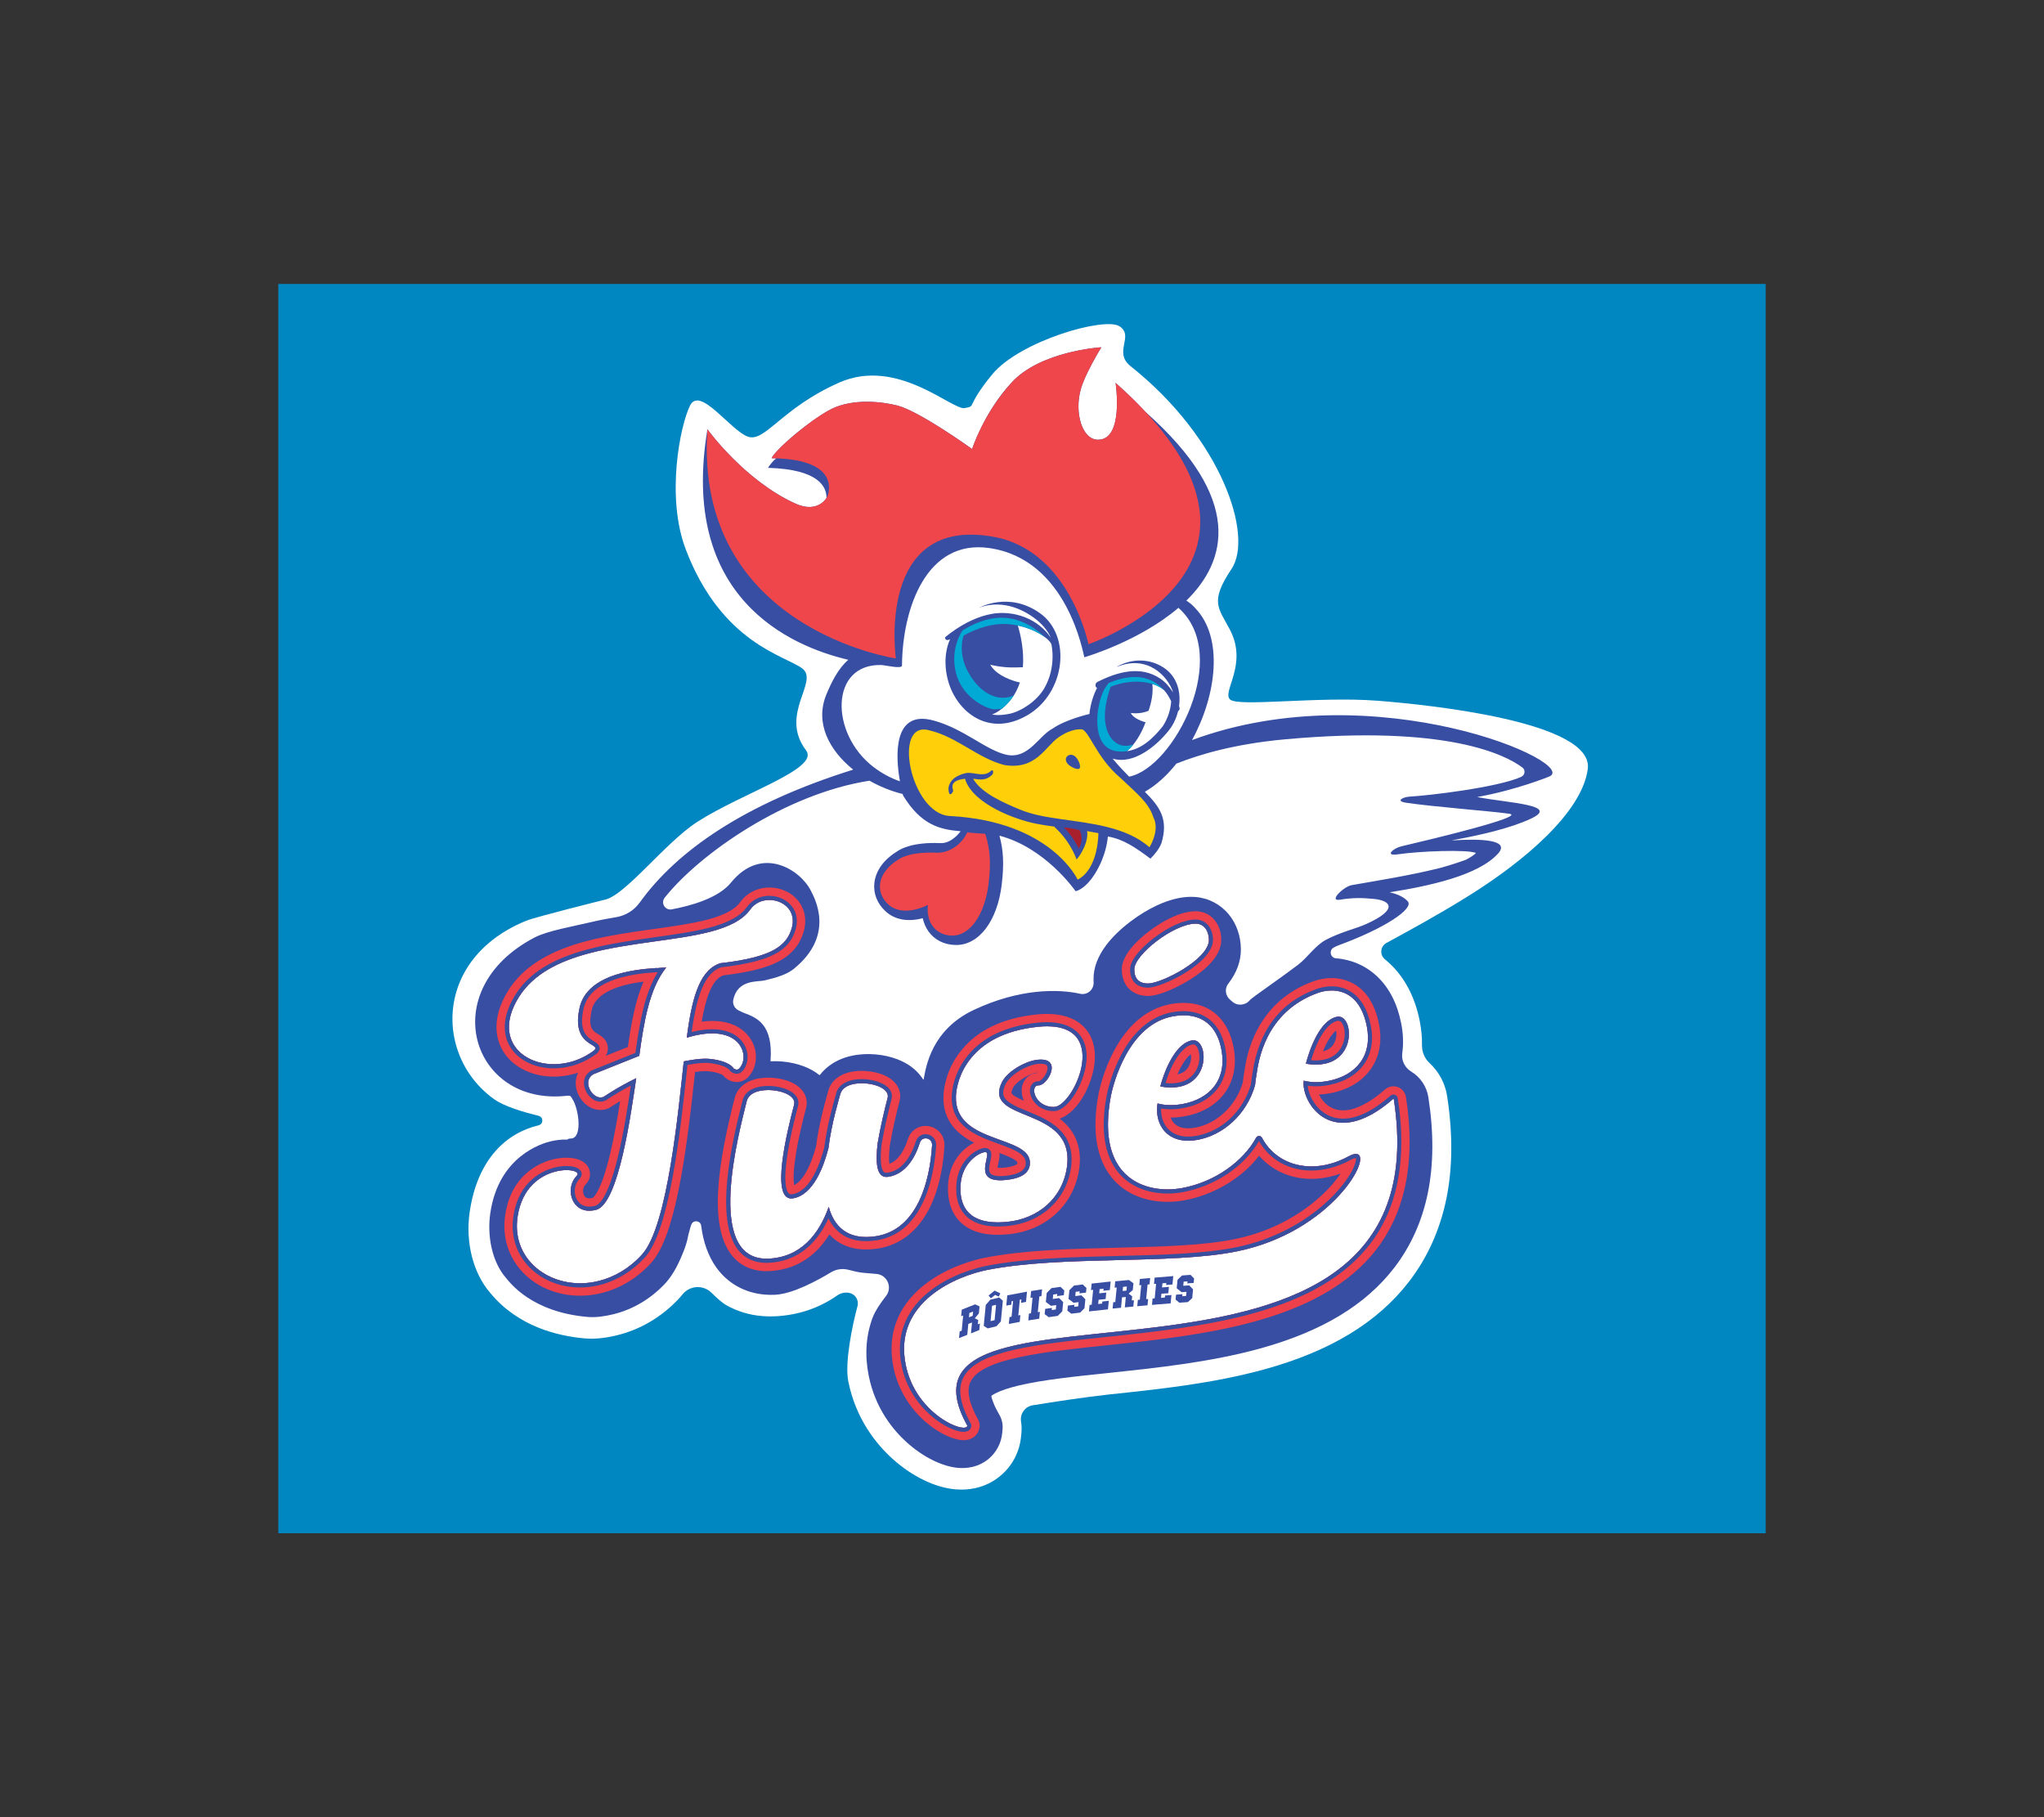
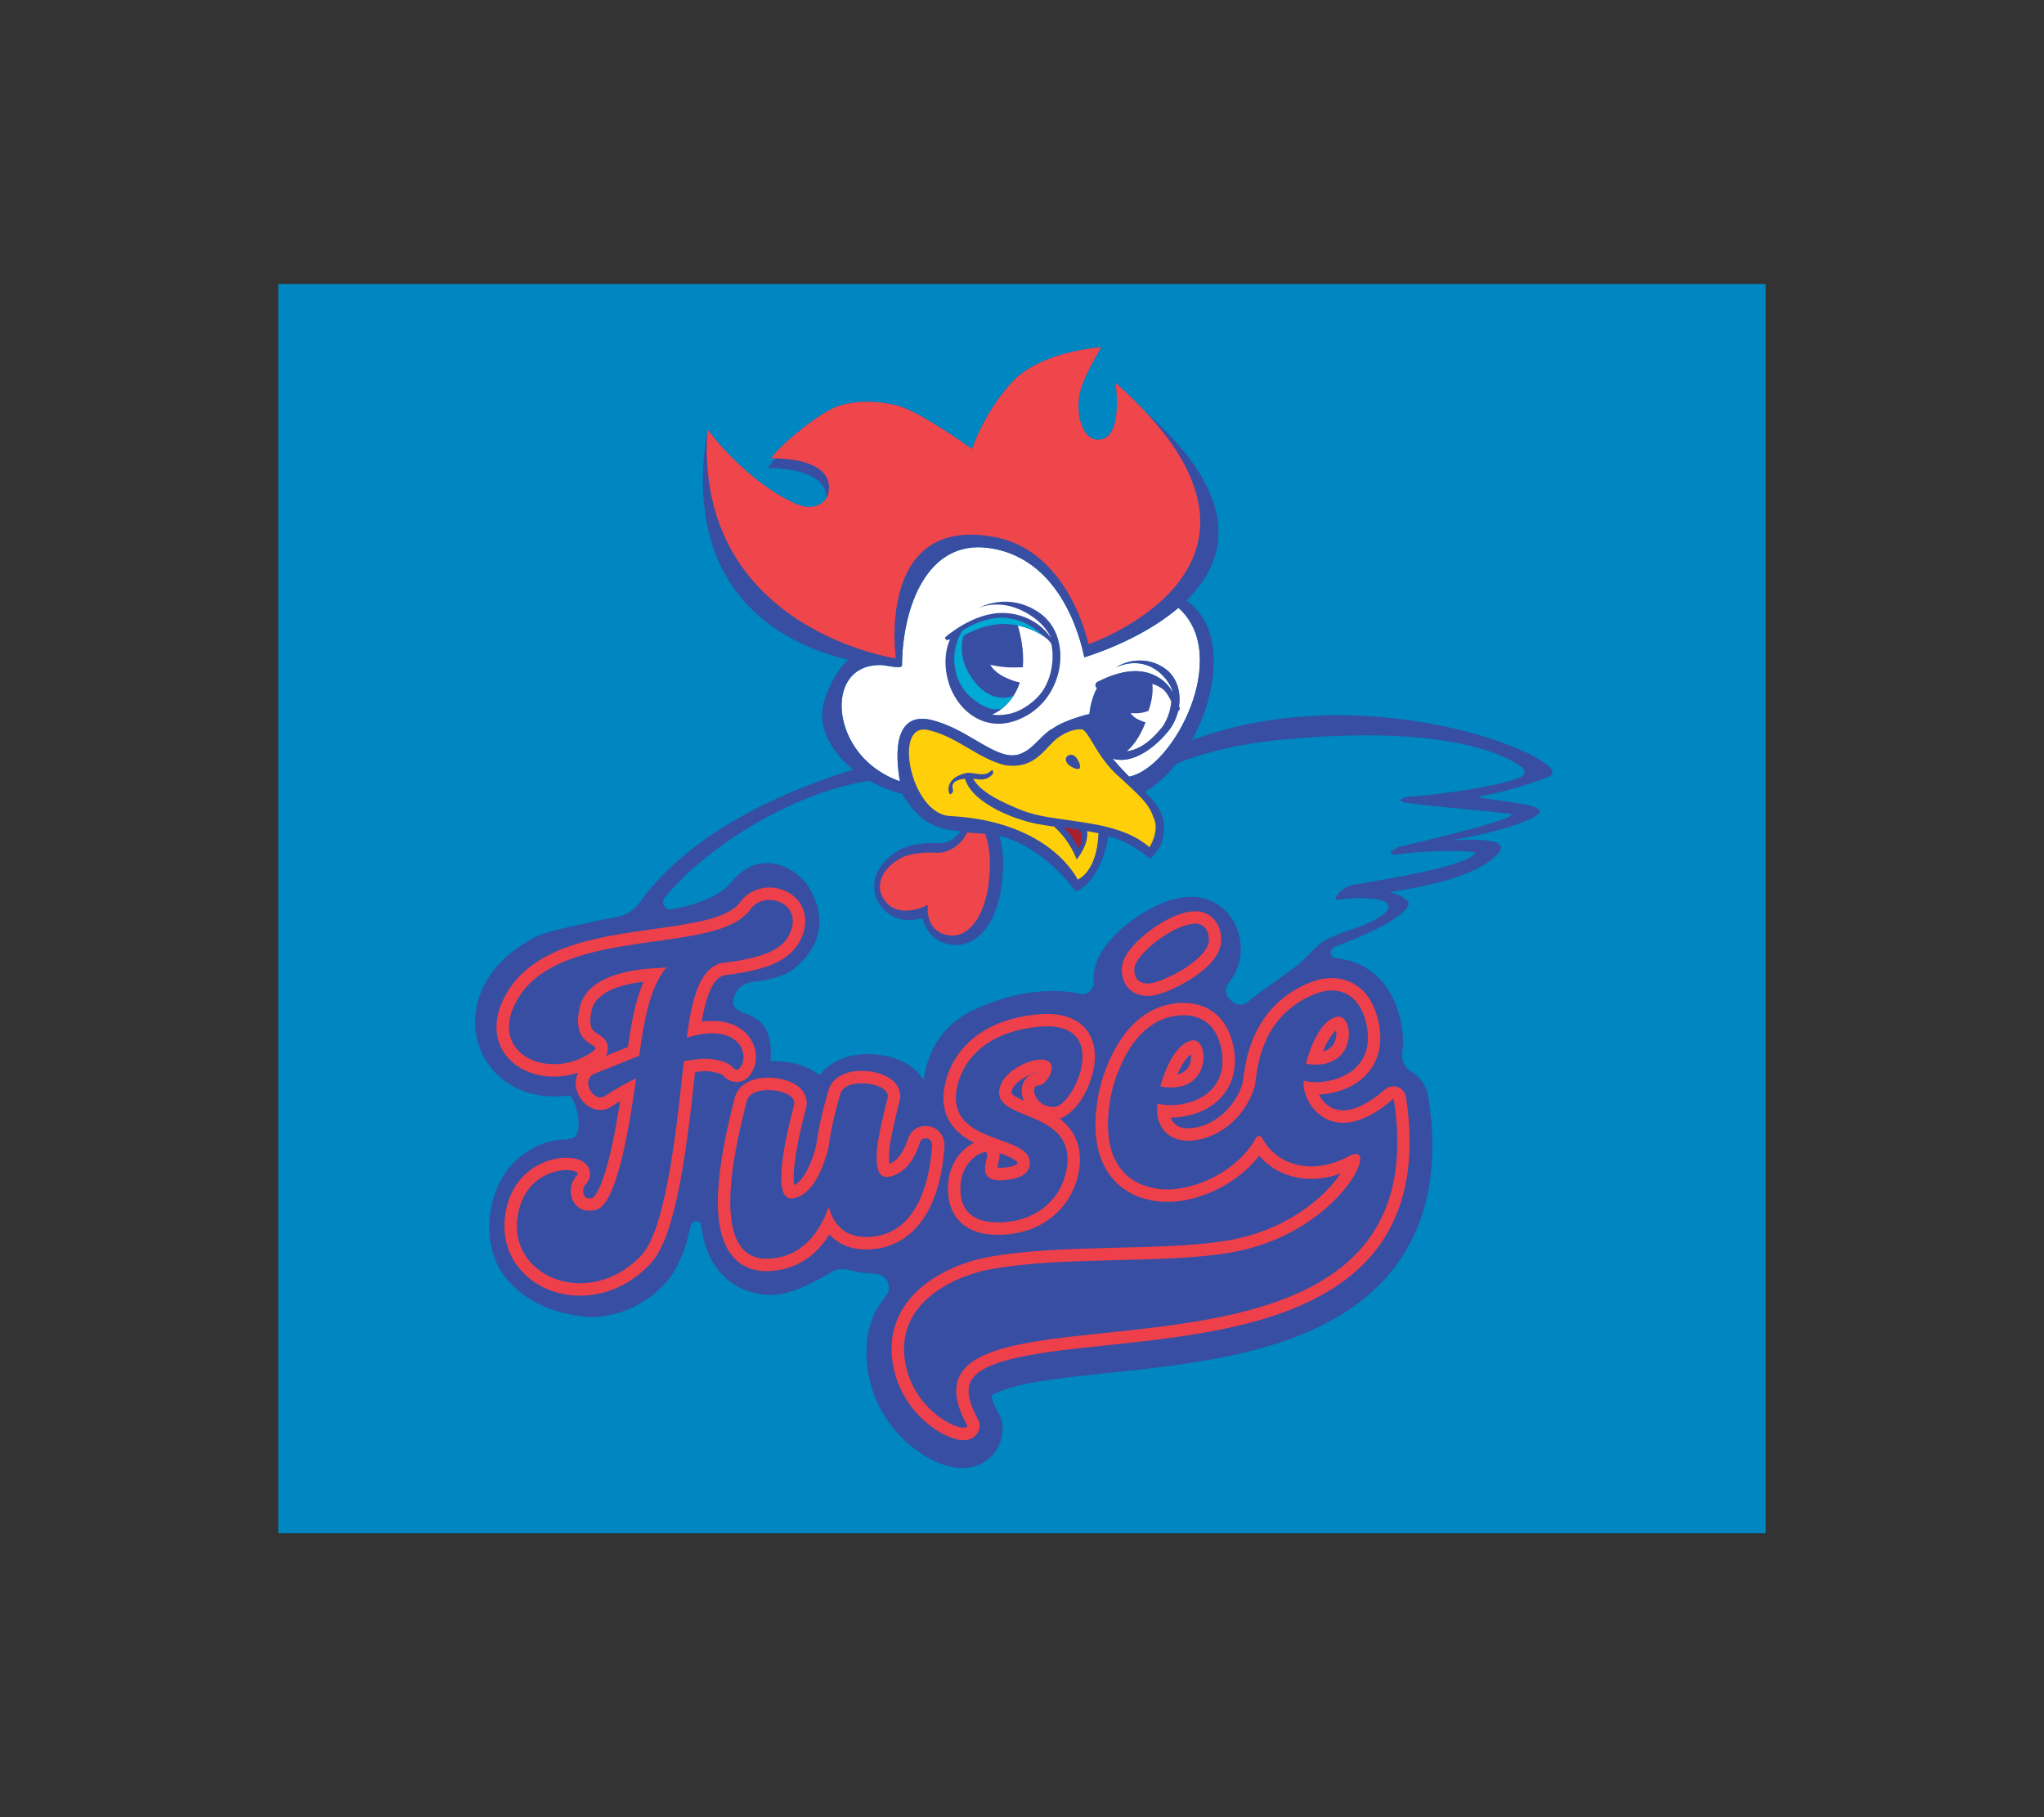
<svg xmlns="http://www.w3.org/2000/svg" id="Fusée" viewBox="0 0 180 160">
  <rect x="0" y="0" width="180" height="160" fill="#333333" stroke="none" />
  <rect id="BG" width="180" height="160" fill="none" stroke-width="0" />
  <g id="Logo">
    <rect id="Logo_BG" data-name="Logo BG" x="24.51" y="25" width="130.98" height="110" fill="#0086c0" stroke-width="0" />
    <g id="Signature">
-       <path d="m121.32,61.7c-5.203-.407-12.242.562-12.994-.109-.751-.671,1.586-3.048,0-6.115-1.014-1.961-1.838-2.437.127-5.385,1.965-2.948-.907-11.505-8.878-17.838-1.579-1.254.333-2.646-.978-3.519-1.31-.874-8.834,1.301-11.236,4.249-2.402,2.948-1.31,2.73-2.402,2.948-1.092.218-5.919-4.505-11.039-2.253-5.121,2.253-6.54,5.31-8.069,4.764-1.529-.546-4.209-4.485-5.083-2.737-.874,1.747-2.143,8.047-.377,12.674,3.167,8.298,8.759,9.336,10.264,10.482,1.504,1.147-2.075,4.04.328,7.207,1.227,1.618-5.549,3.713-9.557,6.283-2.879,1.845-6.433,6.61-8.256,6.889,0,0-5.962,1.477-6.84,1.834-2.519,1.025-4.421,2.643-5.5,4.677-.989,1.863-1.245,4.019-.722,6.07.513,2.011,1.729,3.778,3.426,4.976.891.629,2.554,1.119,3.898,1.45.438.108.434.731-.005.835h0c-2.764.656-5.376,2.898-6.066,7.639-.387,2.659.304,5.381,1.802,7.106.013.015.028.034.047.056,2.404,2.889,5.834,3.749,8.289,3.961.836.072,1.72-.011,2.782-.263,2.054-.488,3.935-1.586,5.437-3.171.13-.137.258-.282.382-.436.643-.8,1.833-.869,2.56-.145.466.464.959.901,1.339,1.113.951.53,2.006.846,3.136.938.365.03.742.036,1.125.019,2.019-.095,3.878-.722,5.46-1.831.313-.219.699-.306,1.073-.229h0c.532.109.864.645.72,1.169-.466,1.699-1.133,4.997-.814,6.599.665,3.346,2.485,5.563,3.894,6.834,1.737,1.567,3.77,2.55,5.577,2.697.156.013.323.02.498.02,1.004,0,2.292-.251,3.461-1.241,1.025-.868,1.66-2.084,1.787-3.424l.032-.334c.032-.33.021-.66-.031-.982-.11-.685.342-1.332,1.027-1.444,1.76-.286,4.755-.746,6.746-.955,4.276-.45,9.122-.959,13.637-2.203,5.811-1.6,9.984-4.13,12.758-7.735,1.615-2.098,2.718-4.542,3.279-7.262.561-2.72.584-5.777.07-9.085-.177-1.131-.733-2.138-1.537-2.884-.435-.404-.683-.973-.673-1.567.012-.699-.054-1.414-.199-2.144-.413-2.076-1.286-3.764-2.594-5.016-.152-.146-.31-.285-.471-.416-.48-.39-.412-1.142.131-1.439,2.053-1.122,4.503-2.446,7.193-4.12,4.914-3.057,10.036-7.372,10.54-11.199.546-4.149-13.924-5.652-18.501-6.009Z" fill="#fff" fill-rule="evenodd" stroke-width="0" />
      <path d="m77.625,58.556c.325.013,1.797.371,1.806.046.04-5.087,2.178-11.129,7.667-10.349,7.036.988,8.329,9.608,8.393,9.617,0,0,4.805-1.379,8.282-4.353,4.704,4.152-.366,14.082-4.341,14.865-.468-.47-.955-.99-1.457-1.59,1.844.568,3.868-1.107,4.967-2.496.372-.474.65-1.06.802-1.68.092-.061.157-.169.131-.296-.015-.054-.029-.105-.049-.156.179-1.251-.17-2.57-1.301-3.345-1.332-.906-2.98-.836-4.272-.054,2.733-1.209,4.617.76,5.061,2.228-.297-.494-.686-.941-1.152-1.249-1.746-1.173-3.793-.574-5.535.307-.215.113-.201.471-.019.512-.349.675-.595,1.499-.677,2.333-.008-.007-.008-.014-.014-.027-.084.02-2.075.487-3.199,1.267-1.243.635-2.123,2.687-4.028,2.333-1.843-.378-3.763-2.288-6.48-3.027-3.617-.996-3.348,3.171-2.962,5.352-.826-.284-1.619-.714-2.329-1.259-3.854-2.949-3.85-9.116.706-8.978Z" fill="#fff" fill-rule="evenodd" stroke-width="0" />
      <g>
        <path d="m83.362,56.348c.118.048.312-.072.312-.072,0,0-.8,1.479-.171,3.705.768,2.709,3.562,4.967,6.953,3.004,3.39-1.962,3.923-7.002,1.139-8.985-2.784-1.989-5.427-.462-5.427-.462,0,0,1.71-.851,3.925.269,2.009,1.015,2.441,2.348,2.441,2.348,0,0-1.207-2.084-4.139-2.181-2.688-.085-5.181,2.156-5.181,2.156,0,0,.022.171.148.217Z" fill="#374ea2" stroke-width="0" />
        <path d="m104.989,65.16c-.007.003-.013-.005-.01-.011,2.154-3.931,2.797-9.026.261-11.618-.001-.004-.007-.007-.007-.014-.01-.006-.022-.024-.035-.034-.017-.02-.037-.041-.057-.061-.206-.216-.431-.386-.661-.533-.004-.003-.005-.009-.001-.012,3.57-3.499,5.056-8.929-3.583-16.589h0c-.19-.205-.385-.408-.589-.615-.012-.015-.026-.032-.041-.045-.19-.19-.383-.385-.585-.586-.063-.061-.133-.125-.201-.19-.161-.15-.317-.302-.48-.458-.24-.22-.489-.444-.744-.671-.005-.005-.014,0-.012.006.05.343.684,4.985-1.544,4.988-1.433,0-2.079-2.422-1.536-4.387.308-1.25,1.7-3.551,1.816-3.74.003-.005,0-.012-.006-.012-.297.02-5.439.394-7.911,3.13-1.225,1.316-2.092,2.791-2.651,3.929-.53,1.066-.775,1.817-.8,1.895-.001.004-.004.005-.008.003-.182-.131-4.649-3.334-6.581-3.829-1.423-.359-3.858-.612-5.722.265-.105.052-.216.106-.329.171-.02.01-.04.027-.063.038-.083.044-.173.094-.26.149-.072.041-.141.089-.216.133-.037.027-.075.046-.116.072-.491.318-1.013.691-1.521,1.083-.075.062-.152.119-.225.179-.021.019-.043.031-.067.049-1.251.997-2.351,2.056-2.552,2.489-.002.005.002.011.008.011.129,0,.258.005.384.009.007,0,.01.009.005.013-.187.133-.514.493-.71.814-.003.006,0,.012.007.013,4.534.132,5.162,1.729,5.136,2.665-.012.013-.019.025-.031.042-.011.012-.019.027-.033.044-.009.014-.02.024-.031.034-.015.024-.035.044-.051.065-.012.01-.022.024-.031.035-.027.025-.052.049-.08.08-.009.007-.017.015-.024.022-.041.032-.082.07-.128.105-.003.002-.01.006-.014.009-.041.027-.087.057-.134.092-.011.003-.024.012-.036.018-.046.023-.087.047-.131.07l-.051.017c-.048.024-.095.043-.15.058-.015.004-.033.01-.05.017-.067.021-.133.034-.205.045-.002.004-.007.004-.014.007-.078.01-.162.015-.247.02-.019,0-.039-.003-.056-.003-.066,0-.137-.002-.21-.007l-.079-.009c-.072-.008-.144-.019-.214-.037-.037-.009-.07-.016-.108-.022,0,0,0,0,0,0-.071-.017-.144-.041-.221-.068-.034-.01-.069-.017-.103-.027-.114-.046-.23-.092-.351-.145-4.338-1.986-7.503-6.249-7.691-6.506-.004-.005-.011-.002-.012.004-2.481,14.823,7.288,19.073,12.398,20.274.006.001.007.009.003.012-.87.741-1.468,1.942-1.925,3.044-1.035,2.507.249,4.91,2.352,6.609.005.004.003.012-.003.014-9.613,3.004-15.541,7.182-18.788,11.7-.495.689-1.243,1.151-2.08,1.287-.743.121-1.482.262-2.209.435-1.608.382-3.826.758-4.971,1.355-8.826,4.605-5.533,14.88,2.844,13.933.092-.01.185-.002.277.002.002,0,.004,0,.005.002.051.047.101.106.15.175h0c.05.103.107.202.17.298h0c.52,1.092.709,3.281-.251,3.287-.16,0-.255.034-.301.091-.001.002-.003.003-.005.002-.469-.016-.975.037-1.462.153-.739.175-4.589,1.275-5.325,6.335-.287,1.97.132,4.256,1.391,5.705.354.407,2.245,2.996,7.166,3.422.741.064,1.492-.048,2.227-.223,1.722-.409,3.304-1.334,4.575-2.677.59-.618,1.108-1.495,1.584-2.681.091-.227.191-.462.268-.714,0-.001,0-.003.001-.004.199-.606.164-.759.342-1.335.028-.092.082-.336.16-.517.182-.425.809-.332.859.128v.002c.185,1.445.625,2.668,1.308,3.635.504.713,1.136,1.284,1.879,1.699.73.407,1.546.65,2.425.722.292.024.595.029.901.015,1.567-.073,3.78-1.29,4.911-1.975.464-.281,1.022-.362,1.546-.222.431.115.947.234,1.322.264.21.017.642.056,1.14.098.958.082,1.434,1.194.84,1.95-.498.634-.975,1.342-1.198,1.957-.569,1.568-.678,3.265-.324,5.043.572,2.875,2.137,4.782,3.349,5.876,1.436,1.296,3.136,2.138,4.546,2.252.719.059,1.768-.035,2.686-.812.674-.571,1.092-1.372,1.176-2.255l.031-.324c.041-.434-.05-.869-.261-1.25l-.158-.284c-.448-.806-.546-1.258-.568-1.416h0c.063-.05.17-.124.343-.214.472-.248,1.192-.49,2.082-.702,2.065-.491,4.882-.787,7.864-1.1,4.209-.442,8.979-.944,13.356-2.149,5.431-1.496,9.302-3.823,11.835-7.115,1.451-1.886,2.445-4.089,2.952-6.548.519-2.515.537-5.361.054-8.462-.151-.965-.715-1.777-1.503-2.258-.559-.341-.887-.964-.797-1.613.118-.844.087-1.734-.096-2.652-.341-1.717-1.044-3.094-2.087-4.092-.991-.948-2.247-1.509-3.633-1.621h-.017c-.497-.041-.645-.705-.209-.946.136-.075.268-.138.394-.185,4.222-1.55,6.668-3.249,6.14-3.875-.324-.386-.898-.641-1.573-.8-.008-.002-.008-.013,0-.015,3.453-.545,7.776-1.474,9.515-3.398,1.1-1.212-1.426-1.332-4.016-1.163-.01,0-.012-.013-.003-.015,2.382-.438,5.059-1.032,6.886-1.887,2.666-1.224-1.918-1.383-4.672-1.91-.008-.002-.007-.013,0-.015,3.419-.612,6.257-1.774,6.257-1.774,3.089-1.085-15.17-9.238-31.382-3.239Zm-27.363-6.604c.325.013,1.797.371,1.806.046.04-5.087,2.178-11.129,7.667-10.349,6.954.977,8.298,9.408,8.391,9.614.001.003.005.003.008.002.173-.05,4.859-1.432,8.272-4.347.003-.003.008-.003.011,0,4.694,4.153-.369,14.071-4.342,14.86-.003,0-.005,0-.007-.002-.462-.464-.942-.977-1.437-1.567-.005-.006,0-.015.008-.013,1.837.545,3.848-1.121,4.941-2.504.371-.473.65-1.058.801-1.677,0-.002.001-.003.003-.004.091-.061.155-.168.129-.295-.015-.053-.029-.104-.049-.154,0-.001,0-.002,0-.004.179-1.251-.171-2.568-1.301-3.343-1.294-.88-2.886-.84-4.161-.12-.009.005-.002.018.008.014,2.631-1.085,4.453.778,4.923,2.217.003.009-.01.014-.015.006-.292-.472-.669-.897-1.118-1.193-1.746-1.173-3.793-.574-5.535.307-.211.111-.202.46-.027.51.005.001.007.006.005.01-.347.673-.591,1.494-.673,2.325-.008-.007-.008-.014-.014-.027-.084.02-2.075.487-3.199,1.267-1.243.635-2.123,2.687-4.028,2.333-1.843-.378-3.763-2.288-6.48-3.027-3.61-.994-3.349,3.155-2.964,5.339.001.006-.005.01-.01.008-.821-.284-1.61-.713-2.317-1.255-3.854-2.949-3.85-9.116.706-8.978Zm56.338,9.847c-2.129.942-8.168,1.648-9.82,1.737-.603.034-1.27.393-.349.535,2.397.361,7.471.739,9.103.972,1.638.23-7.154,2.324-9.513,2.876-.685.165-1.5.878-.283.698,1.948-.286,6.064-.436,6.871-.124.005.002.006.008.002.011-.168.176-.471.384-.917.607h0c-.964.35-2.109.683-2.446.76-2.636.638-5.158,1.035-7.588,1.462-.692.124-2.089,1.459-1.004,1.279,1.085-.182,1.95-.167,2.935-.071,1.624.152,2.131.97-.646,2.215-.769.363-2.28.711-3.559,1.398-.928.498-1.619,1.567-2.44,2.188-1.996,1.508-4.041,2.868-4.253,3.123-.395.473-1.105.523-1.559.105h0c-.058-.053-.116-.105-.176-.155-.418-.355-.495-.972-.158-1.405.744-.958,1.117-1.979,1.112-3.043-.007-1.149-.385-2.236-1.064-3.06-.738-.894-1.781-1.439-2.939-1.533-.127-.01-.257-.015-.386-.015-.925.005-1.932.258-2.994.751-.787.365-1.602.863-2.359,1.439-.872.664-1.581,1.355-2.109,2.053-.752.996-1.131,2.006-1.125,3.001,0,.091.003.181.008.27.037.65-.546,1.166-1.181,1.024-1.935-.43-5.333-.481-9.374,1.422-3.713,1.749-4.213,4.991-4.41,6.112-.004.023-.034.029-.047.009-.034-.054-.069-.107-.106-.159-.497-.71-1.22-1.252-2.148-1.612-.593-.229-1.272-.381-1.965-.437-.579-.047-1.173-.027-1.717.057-.902.14-1.691.461-2.346.954-.311.234-.584.504-.814.801-.011.015-.032.017-.046.006-.383-.306-.831-.559-1.342-.757-.593-.229-1.272-.38-1.964-.437-.321-.026-.647-.031-.967-.016-.016,0-.029-.013-.027-.029.255-3.241-1.233-3.815-2.317-4.223-.168-.063-.328-.145-.49-.225-.357-.176-.548-.549-.474-.92.367-1.834,2.158-1.579,2.763-1.723,1.053-.25,1.95-.516,2.571-1.019,3.681-2.985,1.817-6.239,1.5-6.88-.886-1.792-4.296-4.083-7.041-.704-1.121,1.38-3.605,2.048-5.214,2.347-.583.108-.986-.567-.616-1.031,3.125-3.914,10.667-9.152,18.033-10.297.002,0,.003,0,.005,0,.405.231.883.47,1.432.69.489.196.985.357,1.48.479.003,0,.006.004.007.007.023.074.035.121.041.135h0c1.581,2.585,3.218,2.987,5.051,3.137.006,0,.01.008.006.013-.114.15-.242.293-.382.425-.462.423-.926.63-1.387.61-2.492-.11-3.567.541-3.825.735-.005.003-.009.006-.014.009l-.008.006s.002-.002.003-.003c-1.166.717-1.865,1.697-1.98,2.777-.097.914.252,1.795.98,2.471.82.766,1.99.958,3.276.616.004-.001.009.002.01.006.092.423.258.812.499,1.153.534.751,1.377,1.177,2.371,1.199,2.059.051,3.705-2.098,4.085-5.353.207-1.769.147-2.999-.201-4.257-.002-.006.004-.012.01-.01,3.997,1.05,6.595,4.745,6.689,4.88.002.002.005.003.007.003,1.265-.306,2.652-2.717,2.838-4.806,0-.005.005-.008.009-.007,1.399.24,2.497,1.025,3.734,1.944.003.002.008.002.011,0,.334-.34.747-.801.969-1.373h0c.625-2.087-.138-3.182-1.459-4.503-.004-.004-.003-.01.002-.013,1.003-.577,1.944-1.435,2.769-2.473,0-.001.002-.002.003-.002,2.013-.798,5.1-1.732,9.59-2.141,14.243-1.295,19.395,1.376,20.875,2.482.293.219.237.67-.098.818Z" fill="#374ea2" stroke-width="0" />
      </g>
      <path d="m78.989,74.981s.003-.002.005-.002c.008-.006.017-.012.025-.019l-.03.021Z" fill="#374ea2" fill-rule="evenodd" stroke-width="0" />
      <path d="m92.587,56.712s-.131-.298-.546-.59c-.004-.003-.913-.735-2.408-1.044.225.74.57,2.188.443,3.671-.186.008-.409.017-.686.02-1.189.029-2.183-.241-2.183-.241,0,0,.291.633,1.311,1.114.55.264.998.391,1.297.448-.368,1.128-1.02,1.857-1.59,2.313-.321.262-.625.419-.862.506,0,0,.545.151,1.565-.066,1.016-.222,2.377-1.112,3.029-2.231,1.115-1.914.629-3.9.629-3.9" fill="#fff" stroke-width="0" />
      <path d="m102.502,60.761c-.278-.239-.63-.419-1.022-.543.081.795-.062,1.571-.336,2.368-.79.331-1.562.188-1.562.188.148.347.706.665,1.298.818-.371,1.035-.999,2.026-1.644,2.547,1.317-.173,2.347-1.171,3.163-2.196.404-.615.692-1.407.738-2.194-.165-.359-.378-.714-.635-.987" fill="#fff" stroke-width="0" />
      <path d="m86,68.602c-.074-.012-.179-.022-.306-.034.739,1.299,2.796,2.151,4.04,2.677,1.212.508,2.397.688,3.69.877,2.574.373,5.764.671,7.795,2.476.294-.446.852-1.692.35-2.631-.372-1.261-1.547-2.179-2.455-3.06-.164-.148-.318-.291-.473-.439-2.131-1.798-2.765-4.253-3.428-4.256-.035.015-.827-.109-2.005.715-1.18.82-1.965,2.888-4.761,2.434-2.353-.606-4.173-2.482-6.601-3.054-3.32-.951-1.668,7.365,1.8,7.542,8.902.457,11.256,5.602,11.256,5.602,1.86-.968,1.819-4.081,1.827-4.091-.332-.067-.664-.128-1.001-.184.161.859-.503,2.046-.926,2.501,0,0-.472-1.532-1.944-2.861-.012-.017.005-.023.034-.027-.549-.075-1.078-.15-1.585-.25-1.999-.387-5.559-1.766-6.292-3.857-.013-.032-.013-.068-.013-.112-.657.055-1.327.278-1.074.974.065.177-.247.549-.335.31-.224-.618.139-1.214.7-1.503.323-.164.683-.309,1.05-.301.654.023,1.364.349,1.91-.163.239-.226.266.196.109.341-.409.387-.817.465-1.363.375m7.993-2.028c.249-.219.625-.126.85.211.226.335.334.723.234.859-.096.142-.476.042-.85-.212-.38-.257-.48-.64-.233-.858" fill="#ffd00a" stroke-width="0" />
      <path d="m95.076,73.089c.241.425.218,1.205-.077,1.62,0,0-.467-1.011-1.276-1.838-.098-.106,1.354.219,1.354.219" fill="#a9202d" stroke-width="0" />
      <path d="m86.812,73.588c0-.016-.002-.026-.007-.038-.017-.042-.034-.087-.047-.134-.162-.011-.328-.024-.508-.034-.179-.012-.368-.022-.559-.041-.169-.009-.34-.034-.514-.048l-.01.014c-.451,1.003-1.558,1.825-2.707,1.774-2.44-.109-3.304.574-3.304.574-1.835,1.096-2.167,2.833-.94,3.97.785.731,2.074.736,3.495.054-.164,1.568.701,2.662,2.112,2.699,1.562.038,2.904-1.786,3.241-4.611.202-1.786.134-2.946-.25-4.18" fill="#ef464b" stroke-width="0" />
      <path d="m78.892,57.975s-17.814-2.602-16.595-20.172c0,0,3.226,4.47,7.7,6.518,2.099.975,2.855-.588,2.855-.588,0,0,1.509-3.313-4.907-3.388.335-.749,3.52-3.489,5.353-4.373,1.864-.878,4.299-.625,5.724-.265,1.97.504,6.585,3.833,6.585,3.833,0,0,.936-3.04,3.453-5.83,2.546-2.818,7.924-3.135,7.924-3.135,0,0-1.502,2.453-1.823,3.757-.543,1.965.102,4.387,1.536,4.387,2.314-.004,1.541-5.008,1.541-5.008,18.076,16.004-2.386,23.014-2.386,23.014,0,0-1.638-8.213-8.299-9.449-10.463-1.934-8.661,10.7-8.661,10.7" fill="#ef464b" fill-rule="evenodd" stroke-width="0" />
-       <path d="m99.241,66.138c-.287.047-.577.054-.887.011-2.364-.314-1.853-4.103-1.093-5.476.109-.197.236-.374.376-.541,1.45-.591,3.046-.862,4.395.18.181.138.345.296.493.472h-.003c-.997-.878-2.951-1.013-4.696-.325-.009.007-.016.013-.022.013-1.138,3.225-.149,4.85.946,5.154.324.077.665.05,1.034-.056v.006c-.173.226-.352.41-.543.563" fill="#00aad5" stroke-width="0" />
      <path d="m92.044,56.122c-.701-.677-2.042-1.719-3.796-1.733-1.362-.017-2.634.595-3.475,1.112,0,0-1.178,1.599-.567,3.828.604,2.225,2.858,3.172,3.439,3.124l.579-.051s.381-.32.606-.583c.259-.292.439-.585.439-.585,0,0-1.721.93-3.441-1.202-1.721-2.133-.971-4.071-.971-4.071.501-.284,2.05-1.077,3.683-1.018,2.13.073,3.502,1.179,3.502,1.179" fill="#00aad5" stroke-width="0" />
      <g>
-         <path d="m60.216,93.454c-.465,4.16-1.395,14.505-3.675,17.002-1.126,1.244-2.439,1.974-3.743,2.314-3.911,1.022-7.84-1.604-7.215-5.657.383-2.535,1.977-3.605,3.31-3.953,1.244-.325,2.27,0,1.901.364-1.129,1.126-.425,3.555,1.708,2.998,2.015-.526,3.087-8.712,3.526-11.588-1.699.83-2.861,1.638-2.861,1.638-.898.413-2.007-1.346-.922-1.986,0,0,1.652-.669,4.049-1.622.401-2.896.866-5.898,2.375-7.776-.097-.004-.156.011-.254.007l-.529.049c-.068-.012-.165-.016-.254.007-1.163.066-2.106.224-2.906.433-3.022.79-3.591,2.393-3.734,3.292-.627,3.311,2.182,2.874,1.27,3.558-.657.469-1.327.792-2.038.978-3.526.921-7.109-1.617-4.521-5.737,1.294-2.06,3.611-3.171,6.248-3.86,3.555-.929,7.657-1.11,10.62-1.884,1.57-.41,2.829-1.006,3.5-1.954.293-.403.696-.657,1.111-.765,1.481-.387,3.379.81,2.334,2.953-.469.984-1.465,1.6-3.095,2.026-.83.217-1.832.39-3.038.526-.03.008-.081.051-.14.066-1.741.692-2.352,3.317-2.767,6.483,4.741-1.447,5.646,1.643,4.627,2.711-.217.235-.516-.014-.516-.014,0,0-.264-.587-1.908-.808-.81-.109-1.649.045-2.466.199Zm21.87,7.363c.015-.655-.874-.829-1.074-.21-.441,1.365-1.269,2.771-2.784,3.006-1.054.164-1.131-1.246-.939-2.934.251-1.49.633-3.059.882-4.016.231-.895-1.533-1.45-2.865-1.243-.638.099-1.162.388-1.307.914-.085.368-.755,2.456-1.047,4.782-.409,1.574-1.322,4.114-3.125,4.394-2.026.315-.534-5.809.11-8.249.231-.895-1.533-1.45-2.865-1.243-.638.099-1.162.388-1.307.914-.678,2.77-3.774,14.118,1.902,13.887,2.88-.122,4.465-2.175,5.317-4.557.595,2.188,2.155,2.893,4.153,2.582,3.663-.569,4.759-4.855,4.948-8.023,0,0,0-.002,0-.006Zm19.031-14.221c1.163-.007,5.354-2.117,5.344-3.846-.004-.745-.396-1.429-1.171-1.425-1.938.011-5.41,2.744-5.403,4.026.005.805.395,1.25,1.23,1.245Zm21.622,10.162c4.741,30.467-46.139,13.306-37.553,28.767-.074.781-4.543-.912-5.432-5.382-1.105-5.555,4.586-7.811,7.159-8.323,6.608-1.314,16.172-.447,22.042-1.647,9.212-1.884,12.784-9.986,9.801-8.358-3.079,1.681-6.302.872-7.621-1.636-.11-.209-.406-.212-.518-.005-1.111,2.048-3.606,3.903-6.537,4.435-2.933.532-7.655-.61-6.258-8.105.206-1.037,1.522-6.305,5.482-7.024,1.848-.335,3.767.225,4.267,2.982.468,2.581-1.007,4.303-3.441,4.745-1.35.244-2.192-.057-2.192-.057-.302,1.842.852,3.693,3.522,3.208,2.202-.4,4.315-2.181,5.061-4.807.034-.312.078-.637.135-.975.159-1.035.707-5.46,5.387-7.15,1.304-.472,3.648-.452,4.323,2.94.512,2.573-.935,4.319-3.361,4.802-1.345.267-2.192-.02-2.192-.02-.27,1.844,2.46,6.358,7.886,1.595.014-.013.037-.004.04.014Zm-7.737-3.106c.631.118,1.175.101,1.643.008,2.865-.57,2.466-4.411,1.092-4.138-1.199.238-2.159,1.979-2.735,4.13Zm-12.82,2c.63.128,1.174.12,1.643.035,2.845-.516,2.515-4.334,1.137-4.084-1.173.213-2.197,1.914-2.78,4.049Zm-11.483,6.791c-.033.807-.699,1.305-2.119,1.449-3.266.332-.976-2.54-1.856-2.451-.539.055-2.054.955-2.136,2.972-.088,1.673.588,3.527,4.138,3.165,2.641-.269,4.845-2.013,5.243-4.866.71-5.438-7.53-3.796-5.722-7.451.555-1.032,2.164-1.856,3.13-1.954,2.272-.231.89,2.262.086,2.258-.807-.033-.377,1.932,1.369,1.898,1.747-.034,5.267-7.738-1.407-7.059-6.134.624-7.187,4.662-7.24,6.102-.166,4.292,6.63,3.4,6.514,5.936Z" fill="#fff" stroke-width="0" />
        <path d="m67.753,79.239c1.341,0,2.678,1.15,1.764,3.025-.469.984-1.465,1.6-3.095,2.026-.83.217-1.832.39-3.038.526-.03.008-.081.051-.14.066-1.741.692-2.352,3.317-2.767,6.483.872-.266,1.614-.379,2.239-.379,2.771,0,3.22,2.218,2.388,3.089-.07.075-.148.101-.221.101-.156,0-.294-.115-.294-.115,0,0-.264-.587-1.908-.808-.19-.026-.382-.037-.575-.037-.628,0-1.266.118-1.891.236-.465,4.16-1.395,14.505-3.675,17.002-1.126,1.244-2.439,1.974-3.743,2.314-.573.15-1.147.221-1.707.221-3.258,0-6.042-2.419-5.508-5.878.383-2.535,1.977-3.605,3.31-3.953.36-.094.701-.134.996-.134.725,0,1.168.239.905.498-1.016,1.013-.548,3.08,1.108,3.08.185,0,.385-.026.6-.082,2.015-.526,3.087-8.712,3.526-11.588-1.699.83-2.861,1.638-2.861,1.638-.093.043-.187.062-.282.062-.822,0-1.613-1.474-.64-2.048,0,0,1.652-.669,4.049-1.622.401-2.896.866-5.898,2.375-7.776-.012,0-.024,0-.035,0-.067,0-.118.008-.184.008-.011,0-.023,0-.035,0l-.529.049c-.033-.006-.072-.01-.114-.01-.045,0-.094.005-.14.017-1.163.066-2.106.224-2.906.433-3.022.79-3.591,2.393-3.734,3.292-.627,3.311,2.182,2.874,1.27,3.558-.657.469-1.327.792-2.038.978-.488.127-.977.189-1.45.189-2.949,0-5.301-2.375-3.071-5.926,1.294-2.06,3.611-3.171,6.248-3.86,3.555-.929,7.657-1.11,10.62-1.884,1.57-.41,2.829-1.006,3.5-1.954.293-.403.696-.657,1.111-.765.186-.048.378-.072.57-.072m37.545,2.087c.77,0,1.159.682,1.164,1.425.01,1.729-4.181,3.84-5.344,3.846-.004,0-.009,0-.013,0-.826,0-1.211-.445-1.216-1.245-.007-1.282,3.465-4.015,5.403-4.026h.007m11.969,5.884c1.22,0,2.606.677,3.1,3.158.512,2.573-.935,4.319-3.361,4.802-.427.085-.804.114-1.119.114-.678,0-1.073-.134-1.073-.134-.183,1.245,1.004,3.709,3.465,3.709,1.183,0,2.659-.569,4.42-2.115.005-.004.01-.006.016-.006.011,0,.022.008.024.021,4.741,30.467-46.139,13.306-37.553,28.767-.012.122-.131.184-.327.184-1.057,0-4.355-1.794-5.105-5.566-1.105-5.555,4.586-7.811,7.159-8.323,6.608-1.314,16.172-.447,22.042-1.647,8.38-1.713,12.092-8.572,10.45-8.573-.163,0-.379.068-.649.215-1.102.601-2.222.884-3.267.884-1.875,0-3.507-.91-4.354-2.52-.055-.105-.158-.158-.261-.158-.101,0-.201.051-.257.154-1.111,2.048-3.606,3.903-6.537,4.435-.393.071-.818.113-1.255.113-2.833,0-6.212-1.726-5.002-8.217.206-1.037,1.522-6.305,5.482-7.024.308-.056.619-.087.924-.087,1.525,0,2.927.772,3.343,3.069.468,2.581-1.007,4.303-3.441,4.745-.39.071-.737.096-1.034.096-.732,0-1.158-.152-1.158-.152-.269,1.64.617,3.287,2.697,3.287.257,0,.531-.025.824-.078,2.202-.4,4.314-2.181,5.061-4.807.034-.312.078-.637.135-.975.159-1.035.707-5.46,5.387-7.15.35-.127.775-.218,1.223-.218m-1.401,6.526c.28,0,.539-.028.778-.075,2.767-.55,2.489-4.151,1.23-4.151-.045,0-.091.004-.138.014-1.199.238-2.159,1.979-2.735,4.13.309.058.596.083.864.083m-12.75,2.015c.253,0,.489-.023.709-.063,2.755-.5,2.533-4.096,1.265-4.096-.041,0-.084.004-.128.012-1.173.213-2.197,1.914-2.78,4.049.335.068.646.098.934.098m-10.9-5.387c5.588,0,2.289,7.068.615,7.101-.015,0-.03,0-.045,0-1.694,0-2.117-1.899-1.345-1.899.007,0,.013,0,.02,0h.002c.769,0,2.061-2.273.192-2.273-.087,0-.18.005-.281.015-.966.098-2.574.922-3.13,1.954-1.808,3.656,6.431,2.014,5.722,7.451-.398,2.853-2.602,4.598-5.243,4.866-.304.031-.586.046-.849.046-2.811,0-3.37-1.681-3.289-3.211.082-2.017,1.597-2.917,2.136-2.972.014-.001.026-.002.038-.002.73,0-1.166,2.479,1.33,2.479.147,0,.309-.009.488-.027,1.42-.144,2.086-.642,2.119-1.449.115-2.536-6.681-1.644-6.514-5.936.054-1.44,1.107-5.478,7.24-6.102.282-.029.545-.042.791-.042m-16.326,5.015c1.207,0,2.479.518,2.281,1.286-.249.957-.631,2.526-.882,4.016-.182,1.598-.123,2.947.779,2.947.051,0,.104-.004.16-.013,1.515-.236,2.343-1.642,2.784-3.006.085-.264.295-.383.508-.383.286,0,.575.217.566.593,0,.004,0,.006,0,.006-.19,3.168-1.285,7.454-4.948,8.023-.295.046-.581.07-.856.07-1.582,0-2.789-.788-3.297-2.652-.852,2.383-2.437,4.435-5.317,4.557-.057.002-.113.003-.168.003-5.445,0-2.405-11.149-1.734-13.891.146-.526.669-.815,1.307-.914.188-.029.385-.043.584-.043,1.207,0,2.479.518,2.281,1.286-.628,2.379-2.063,8.26-.256,8.26.046,0,.095-.004.145-.012,1.803-.28,2.716-2.821,3.125-4.394.292-2.326.962-4.413,1.047-4.782.146-.526.669-.815,1.307-.914.188-.029.385-.043.584-.043m-8.138-17.234c-.288,0-.573.036-.847.108-.685.179-1.296.598-1.719,1.18-.003.004-.005.007-.008.011-.447.631-1.418,1.145-2.884,1.528-1.352.353-2.984.582-4.712.824-1.96.275-3.988.558-5.908,1.06-3.361.878-5.617,2.296-6.898,4.336-1.59,2.531-1.026,4.358-.548,5.222.812,1.468,2.553,2.38,4.546,2.38.576,0,1.157-.075,1.727-.224.142-.037.283-.079.422-.125-.23.444-.287.974-.14,1.512.24.88,1.039,1.772,2.102,1.772.256,0,.505-.055.739-.162.059-.027.115-.059.168-.096.005-.004.31-.214.825-.524-.222,1.42-.513,3.109-.884,4.656-.785,3.272-1.442,3.807-1.531,3.867-.109.027-.209.04-.3.04-.165,0-.369-.036-.485-.317-.106-.256-.089-.656.15-.894.383-.377.502-.914.305-1.395-.257-.627-.961-.972-1.983-.972-.409,0-.849.059-1.273.169-1.059.277-3.58,1.303-4.115,4.848-.277,1.795.194,3.514,1.326,4.834,1.254,1.463,3.173,2.301,5.264,2.301.664,0,1.332-.086,1.984-.257,1.62-.423,3.099-1.336,4.278-2.639,2.146-2.349,3.099-9.717,3.823-16.439.013-.124.026-.244.039-.362.304-.045.604-.077.892-.077.152,0,.296.009.429.027.77.104,1.073.286,1.15.34.057.084.126.16.205.225.133.11.496.367.993.367.388,0,.749-.158,1.018-.445.693-.731.868-1.897.437-2.906-.261-.61-1.136-2.028-3.621-2.028-.294,0-.602.021-.922.063.334-1.92.85-3.629,1.827-4.045.027-.009.052-.019.076-.029,1.184-.14,2.168-.315,3.002-.533,1.255-.328,3.015-.956,3.806-2.614.744-1.526.308-2.631-.019-3.153-.554-.886-1.601-1.437-2.733-1.437h0Zm-14.411,14.821c.171-.269.207-.529.197-.73-.034-.682-.568-1.005-.855-1.179-.449-.271-.873-.527-.617-1.878.002-.01.004-.021.005-.031.067-.423.273-1.711,2.93-2.405.524-.137,1.077-.24,1.675-.311-.707,1.634-1.068,3.598-1.378,5.751-.753.3-1.417.566-1.958.783h0Zm51.956-12.734s-.011,0-.012,0c-1.617.009-3.398,1.234-4.089,1.76-.901.686-2.411,2.036-2.403,3.366.009,1.417.915,2.333,2.31,2.333h.019c.959-.005,2.542-.729,3.686-1.443,1.258-.786,2.755-2.031,2.747-3.503-.009-1.456-.958-2.513-2.258-2.513h0Zm11.969,5.884c-.532,0-1.083.098-1.595.283-2.199.794-3.855,2.215-4.923,4.223-.84,1.579-1.064,3.069-1.16,3.706l-.012.077c-.053.314-.097.627-.132.933-.607,2.02-2.276,3.601-4.179,3.946-.222.04-.433.061-.629.061-.57,0-1.002-.168-1.283-.499-.109-.128-.195-.279-.256-.447.401,0,.814-.038,1.228-.113,1.5-.272,2.705-.959,3.485-1.985.829-1.09,1.119-2.485.838-4.032-.457-2.522-2.068-3.968-4.42-3.968-.361,0-.737.035-1.119.104-4.834.877-6.218,7.173-6.36,7.888,0,.004-.002.008-.002.013-.604,3.238-.2,5.734,1.199,7.419,1.122,1.35,2.854,2.093,4.879,2.093.487,0,.975-.044,1.451-.13,2.639-.479,5.111-1.972,6.613-3.931,1.107,1.294,2.751,2.038,4.6,2.038.852,0,1.727-.161,2.582-.471-.387.576-.976,1.294-1.828,2.06-1.431,1.289-3.895,2.98-7.507,3.718-2.777.568-6.429.658-10.297.753-4.067.1-8.272.204-11.74.893-.744.148-3.335.765-5.441,2.498-2.244,1.848-3.136,4.307-2.578,7.111.829,4.171,4.516,6.447,6.178,6.447.896,0,1.362-.609,1.416-1.174.021-.22-.025-.442-.133-.635-.824-1.484-1.042-2.622-.647-3.383,1.049-2.017,6.363-2.576,11.989-3.167,8.355-.878,18.754-1.972,23.742-8.454,2.583-3.357,3.455-7.865,2.594-13.401-.085-.548-.55-.946-1.105-.946-.271,0-.533.099-.737.277-1.374,1.206-2.653,1.843-3.699,1.843-.687,0-1.271-.272-1.734-.808-.163-.189-.292-.389-.391-.584.35-.015.707-.058,1.066-.129,1.495-.297,2.688-1.004,3.451-2.043.81-1.104,1.077-2.503.77-4.046-.725-3.645-3.16-4.039-4.173-4.039h0Zm-.76,6.455c.403-1.002.835-1.581,1.163-1.832.042.22.047.552-.083.905-.181.489-.544.8-1.08.927h0Zm-12.813,2.028c.407-.97.852-1.537,1.183-1.781.037.218.036.543-.098.887-.187.479-.552.78-1.085.894h0Zm-11.478-5.329c-.285,0-.589.016-.902.048-2.944.3-5.177,1.356-6.636,3.141-1.397,1.708-1.568,3.5-1.587,4.009-.086,2.226,1.245,3.405,2.697,4.147-1.016.504-2.209,1.729-2.294,3.75-.067,1.297.277,2.383.995,3.141.765.807,1.905,1.216,3.387,1.216.303,0,.626-.017.96-.051,3.331-.339,5.771-2.617,6.216-5.803,0-.003,0-.006.001-.01.214-1.642-.229-2.993-1.316-4.013-.136-.128-.278-.246-.424-.357,1.658-.492,3.135-3.347,3.114-5.502-.023-2.326-1.597-3.714-4.21-3.714h0Zm-2.998,6.497c.323-.577,1.388-1.197,2.102-1.343-.018.022-.036.042-.053.059-.453.053-.847.308-1.077.707-.278.482-.281,1.123-.02,1.726-.495-.217-1.013-.478-1.083-.665-.016-.042-.008-.195.132-.483h0Zm-1.368,7.046c.016-.137.056-.32.082-.434.055-.249.121-.55.096-.857.706.26,1.589.617,1.578.873-.003.065-.003.077-.073.126-.089.062-.37.214-1.064.284-.138.014-.265.021-.377.021-.104,0-.183-.006-.242-.014h0Zm-11.96-8.528h0c-.259,0-.511.019-.752.056-1.144.178-1.943.799-2.194,1.704-.004.016-.008.031-.012.047-.01.043-.052.193-.089.325-.216.766-.717,2.548-.968,4.493-.488,1.844-1.195,3.087-1.935,3.434-.099-.569-.143-2.265,1.055-6.8.137-.532.023-1.064-.319-1.506-.659-.851-1.992-1.154-3.02-1.154-.259,0-.512.019-.752.056-1.144.178-1.943.799-2.194,1.704-.003.011-.006.021-.008.032-.03.124-.066.266-.105.423-1.198,4.805-2.299,10.668-.172,13.391.732.937,1.795,1.432,3.074,1.432.07,0,.14-.001.213-.004,2.261-.096,4.074-1.203,5.331-3.232.791.868,1.892,1.327,3.238,1.327.327,0,.671-.028,1.024-.083,3.42-.531,5.56-3.826,5.872-9.039,0-.005,0-.011,0-.016,0-.008,0-.021,0-.029.011-.462-.156-.893-.469-1.213-.31-.318-.745-.5-1.191-.5-.717,0-1.325.448-1.549,1.141-.277.857-.78,1.891-1.64,2.193-.037-.253-.058-.738.042-1.632.255-1.502.646-3.082.857-3.893.136-.528.022-1.06-.32-1.502-.659-.851-1.992-1.154-3.02-1.154h0Z" fill="#ee404b" stroke-width="0" />
      </g>
-       <path d="m67.753,79.239c1.341,0,2.678,1.15,1.764,3.025-.469.984-1.465,1.6-3.095,2.026-.83.217-1.832.39-3.038.526-.03.008-.081.051-.14.066-1.741.692-2.352,3.317-2.767,6.483.872-.266,1.614-.379,2.239-.379,2.771,0,3.22,2.218,2.388,3.089-.07.075-.148.101-.221.101-.156,0-.294-.115-.294-.115,0,0-.264-.587-1.908-.808-.19-.026-.382-.037-.575-.037-.628,0-1.266.118-1.891.236-.465,4.16-1.395,14.505-3.675,17.002-1.126,1.244-2.439,1.974-3.743,2.314-.573.15-1.147.221-1.707.221-3.258,0-6.042-2.419-5.508-5.878.383-2.535,1.977-3.605,3.31-3.953.36-.094.701-.134.996-.134.725,0,1.168.239.905.498-1.016,1.013-.548,3.08,1.108,3.08.185,0,.385-.026.6-.082,2.015-.526,3.087-8.712,3.526-11.588-1.699.83-2.861,1.638-2.861,1.638-.093.043-.187.062-.282.062-.822,0-1.613-1.474-.64-2.048,0,0,1.652-.669,4.049-1.622.401-2.896.866-5.898,2.375-7.776-.012,0-.024,0-.035,0-.067,0-.118.008-.184.008-.011,0-.023,0-.035,0l-.529.049c-.033-.006-.072-.01-.114-.01-.045,0-.094.005-.14.017-1.163.066-2.106.224-2.906.433-3.022.79-3.591,2.393-3.734,3.292-.627,3.311,2.182,2.874,1.27,3.558-.657.469-1.327.792-2.038.978-.488.127-.977.189-1.45.189-2.949,0-5.301-2.375-3.071-5.926,1.294-2.06,3.611-3.171,6.248-3.86,3.555-.929,7.657-1.11,10.62-1.884,1.57-.41,2.829-1.006,3.5-1.954.293-.403.696-.657,1.111-.765.186-.048.378-.072.57-.072m37.545,2.087c.77,0,1.159.682,1.164,1.425.01,1.729-4.181,3.84-5.344,3.846-.004,0-.009,0-.013,0-.826,0-1.211-.445-1.216-1.245-.007-1.282,3.465-4.015,5.403-4.026h.007m11.969,5.884c1.22,0,2.606.677,3.1,3.158.512,2.573-.935,4.319-3.361,4.802-.427.085-.804.114-1.119.114-.678,0-1.073-.134-1.073-.134-.183,1.245,1.004,3.709,3.465,3.709,1.183,0,2.659-.569,4.42-2.115.005-.004.01-.006.016-.006.011,0,.022.008.024.021,4.741,30.467-46.139,13.306-37.553,28.767-.012.122-.131.184-.327.184-1.057,0-4.355-1.794-5.105-5.566-1.105-5.555,4.586-7.811,7.159-8.323,6.608-1.314,16.172-.447,22.042-1.647,8.38-1.713,12.092-8.572,10.45-8.573-.163,0-.379.068-.649.215-1.102.601-2.222.884-3.267.884-1.875,0-3.507-.91-4.354-2.52-.055-.105-.158-.158-.261-.158-.101,0-.201.051-.257.154-1.111,2.048-3.606,3.903-6.537,4.435-.393.071-.818.113-1.255.113-2.833,0-6.212-1.726-5.002-8.217.206-1.037,1.522-6.305,5.482-7.024.308-.056.619-.087.924-.087,1.525,0,2.927.772,3.343,3.069.468,2.581-1.007,4.303-3.441,4.745-.39.071-.737.096-1.034.096-.732,0-1.158-.152-1.158-.152-.269,1.64.617,3.287,2.697,3.287.257,0,.531-.025.824-.078,2.202-.4,4.314-2.181,5.061-4.807.034-.312.078-.637.135-.975.159-1.035.707-5.46,5.387-7.15.35-.127.775-.218,1.223-.218m-1.401,6.526c.28,0,.539-.028.778-.075,2.767-.55,2.489-4.152,1.23-4.152-.045,0-.091.005-.138.014-1.199.238-2.159,1.979-2.735,4.13.309.058.596.083.864.083m-12.75,2.015c.253,0,.489-.023.709-.063,2.755-.5,2.533-4.096,1.265-4.096-.041,0-.084.004-.128.012-1.173.213-2.197,1.914-2.78,4.049.335.068.646.098.934.098m-10.9-5.387c5.588,0,2.289,7.068.615,7.101-.015,0-.03,0-.045,0-1.694,0-2.117-1.899-1.345-1.899.007,0,.013,0,.02,0h.002c.769,0,2.061-2.273.192-2.273-.087,0-.18.005-.281.015-.966.098-2.574.922-3.13,1.954-1.808,3.656,6.431,2.014,5.722,7.451-.398,2.853-2.602,4.598-5.243,4.866-.304.031-.586.046-.849.046-2.811,0-3.37-1.681-3.289-3.211.082-2.017,1.597-2.917,2.136-2.972.014-.001.026-.002.038-.002.73,0-1.166,2.479,1.33,2.479.147,0,.309-.009.488-.027,1.42-.144,2.086-.642,2.119-1.449.115-2.536-6.681-1.644-6.514-5.936.054-1.44,1.107-5.478,7.24-6.102.282-.029.545-.042.791-.042m-16.326,5.015c1.207,0,2.479.518,2.281,1.286-.249.957-.631,2.526-.882,4.016-.182,1.598-.123,2.947.779,2.947.051,0,.104-.004.16-.013,1.515-.236,2.343-1.642,2.784-3.006.085-.264.295-.383.508-.383.286,0,.575.217.566.593,0,.004,0,.006,0,.006-.19,3.168-1.285,7.454-4.948,8.023-.295.046-.581.07-.856.07-1.582,0-2.789-.788-3.297-2.652-.852,2.383-2.437,4.435-5.317,4.557-.057.002-.113.003-.168.003-5.445,0-2.405-11.149-1.734-13.891.146-.526.669-.815,1.307-.914.188-.029.385-.043.584-.043,1.207,0,2.479.518,2.281,1.286-.628,2.379-2.063,8.26-.256,8.26.046,0,.095-.004.145-.012,1.803-.28,2.716-2.821,3.125-4.394.292-2.326.962-4.413,1.047-4.782.146-.526.669-.815,1.307-.914.188-.029.385-.043.584-.043m-8.138-16.504c-.226,0-.449.028-.662.084-.522.137-.989.457-1.314.904-.56.789-1.637,1.382-3.298,1.816-1.393.364-3.046.595-4.795.841-1.94.272-3.945.553-5.825,1.044-3.217.84-5.271,2.117-6.465,4.018-1.031,1.641-1.218,3.232-.528,4.481.683,1.236,2.18,2.003,3.907,2.003.514,0,1.033-.068,1.542-.201.751-.196,1.457-.534,2.157-1.034.101-.076.351-.263.336-.558-.015-.295-.263-.445-.504-.591-.52-.314-1.306-.789-.956-2.638,0-.003.001-.007.002-.01.231-1.447,1.397-2.456,3.466-2.996.856-.224,1.783-.362,2.835-.422.024-.001.048-.005.072-.011.006-.001.021-.005.048-.005.017,0,.035.001.05.004.021.004.042.006.064.006.011,0,.022,0,.034-.002h.006c-1.129,1.808-1.572,4.295-1.964,7.097-2.265.901-3.838,1.538-3.854,1.545-.017.007-.033.015-.048.024-.529.312-.743.87-.573,1.493.163.598.709,1.234,1.398,1.234.15,0,.296-.032.434-.095.019-.009.038-.02.056-.032.01-.007.878-.607,2.187-1.293-.251,1.689-.63,4.23-1.184,6.457-.838,3.368-1.593,4.036-1.969,4.134-.178.046-.349.07-.508.07-.733,0-1.041-.481-1.159-.768-.238-.576-.111-1.27.309-1.689.174-.171.229-.397.145-.602-.192-.469-.978-.519-1.308-.519-.348,0-.724.05-1.088.145-.919.24-3.108,1.135-3.578,4.251-.245,1.584.167,3.094,1.158,4.251,1.115,1.301,2.832,2.047,4.71,2.047.602,0,1.207-.078,1.799-.233,1.482-.387,2.838-1.225,3.921-2.422,2.167-2.372,3.125-11.255,3.639-16.028.035-.325.068-.629.099-.91.5-.092,1.043-.18,1.558-.18.184,0,.361.011.526.033,1.244.167,1.579.544,1.627.607.02.059.045.077.096.12.04.033.253.199.527.199.188,0,.358-.075.489-.218.494-.518.614-1.37.294-2.116-.204-.477-.9-1.586-2.951-1.586-.548,0-1.153.082-1.802.244.373-2.625.962-5.032,2.45-5.639.052-.017.096-.038.128-.056,1.204-.139,2.193-.312,3.022-.528,1.795-.469,2.823-1.154,3.332-2.222.439-.9.446-1.772.021-2.453-.422-.675-1.232-1.094-2.114-1.094h0Zm37.545,2.087s-.008,0-.009,0c-.969.005-2.333.608-3.65,1.611-.498.379-2.122,1.7-2.116,2.782.006,1.022.582,1.608,1.581,1.608h.015c1.211-.007,5.718-2.158,5.707-4.213-.006-1.052-.635-1.787-1.528-1.787h0Zm11.969,5.884c-.566,0-1.045.13-1.347.24-3.16,1.141-5.047,3.615-5.61,7.352l-.013.086c-.054.32-.099.644-.134.96-.677,2.344-2.545,4.116-4.767,4.519-.265.048-.52.072-.759.072-.783,0-1.419-.261-1.839-.756-.377-.443-.565-1.054-.539-1.717.212.036.496.068.838.068.357,0,.727-.034,1.099-.102,2.748-.499,4.214-2.528,3.735-5.169-.532-2.931-2.548-3.369-3.702-3.369-.317,0-.65.031-.989.093-4.359.791-5.643,6.647-5.775,7.312-.563,3.019-.212,5.314,1.042,6.823.98,1.18,2.514,1.83,4.318,1.83.443,0,.888-.04,1.32-.118,2.84-.515,5.465-2.277,6.729-4.506.911,1.631,2.627,2.601,4.615,2.601,1.139,0,2.329-.321,3.442-.929.281-.154.425-.17.474-.17.003,0,.006,0,.008,0,.022.082.016.354-.223.873-.548,1.191-1.778,2.605-3.29,3.783-1.397,1.088-3.749,2.526-7.018,3.195-2.84.581-6.524.672-10.425.768-4.036.099-8.21.202-11.616.879-.702.14-3.145.721-5.119,2.346-2.024,1.666-2.828,3.881-2.326,6.405.769,3.866,4.178,5.859,5.463,5.859.472,0,.666-.265.69-.514.007-.073-.008-.147-.044-.212-.964-1.736-1.179-3.068-.656-4.073,1.23-2.365,6.48-2.917,12.56-3.556,4.1-.431,8.747-.92,12.899-2.063,4.815-1.326,8.197-3.325,10.34-6.11,2.456-3.192,3.281-7.513,2.451-12.844-.03-.191-.192-.329-.385-.329-.094,0-.185.034-.256.097-1.53,1.343-2.936,2.024-4.18,2.024-1.132,0-1.868-.577-2.286-1.061-.506-.586-.772-1.295-.823-1.836.189.028.431.05.717.05.386,0,.787-.041,1.19-.121,1.313-.261,2.352-.869,3.005-1.759.686-.935.908-2.135.643-3.472-.597-3.003-2.423-3.452-3.458-3.452h0Zm-1.801,6.506c.597-2.008,1.46-3.295,2.342-3.47.023-.005.045-.007.067-.007.256,0,.489.397.541.924.099,1.01-.434,2.225-1.842,2.505-.228.045-.466.068-.707.068-.131,0-.264-.007-.4-.02h0Zm-12.819,2.007c.59-1.92,1.505-3.237,2.38-3.395.022-.004.043-.006.063-.006.259,0,.481.382.528.908.091,1.008-.452,2.209-1.858,2.464-.208.038-.425.057-.644.057-.153,0-.309-.009-.469-.028h0Zm-10.431-5.359c-.261,0-.54.015-.828.044-2.745.279-4.813,1.247-6.146,2.877-1.253,1.532-1.406,3.123-1.422,3.574-.104,2.691,2.241,3.539,4.125,4.22,1.511.546,2.425.934,2.39,1.713-.009.23-.037.925-1.792,1.103-.162.017-.314.025-.451.025-.307,0-.707-.043-.871-.248-.189-.235-.085-.707,0-1.086.084-.383.157-.713-.037-.954-.099-.123-.248-.191-.421-.191-.024,0-.049.001-.075.004-.79.08-2.376,1.168-2.464,3.32-.058,1.107.209,1.984.796,2.602.622.656,1.584.988,2.858.988.278,0,.576-.016.886-.047,2.985-.304,5.171-2.336,5.567-5.179.415-3.18-2.044-4.187-3.839-4.923-.963-.395-1.873-.767-2.087-1.334-.106-.281-.052-.634.167-1.077.476-.876,1.917-1.665,2.842-1.759.087-.009.169-.013.244-.013.235,0,.416.044.508.125.039.034.091.096.091.244,0,.519-.568,1.168-.787,1.175-.008,0-.017,0-.025,0-.265,0-.492.128-.621.352-.19.329-.146.812.113,1.262.367.635,1.059,1.014,1.852,1.014.017,0,.034,0,.052,0,1.276-.025,2.879-2.738,2.859-4.839-.019-1.901-1.288-2.992-3.481-2.992h0Zm-16.326,5.015s0,0,0,0c-.221,0-.436.016-.64.048-.861.134-1.43.552-1.603,1.177-.001.005-.003.01-.004.016-.014.06-.051.192-.098.359-.213.757-.71,2.526-.953,4.435-.376,1.437-1.239,3.857-2.822,4.103-.031.005-.061.007-.089.007-.111,0-.185-.037-.255-.128-.261-.338-.698-1.763.863-7.674.079-.308.013-.609-.191-.873-.466-.602-1.563-.871-2.443-.871-.221,0-.436.016-.64.048-.861.134-1.43.552-1.603,1.177,0,.004-.002.007-.003.011-.031.125-.066.268-.106.426-.68,2.728-2.486,9.974-.305,12.765.597.764,1.438,1.151,2.499,1.151.06,0,.121-.001.183-.004,2.344-.099,4.157-1.447,5.287-3.914.639,1.318,1.769,2.009,3.312,2.009.289,0,.596-.025.912-.074,4.333-.673,5.119-6.072,5.256-8.362,0-.005,0-.015,0-.02.006-.263-.087-.507-.261-.686-.174-.178-.418-.28-.67-.28-.394,0-.73.25-.855.636-.368,1.139-1.099,2.541-2.493,2.758-.037.006-.072.009-.104.009-.108,0-.181-.03-.245-.102-.182-.203-.359-.79-.172-2.429.259-1.535.659-3.149.874-3.975.079-.307.013-.608-.191-.871-.466-.602-1.563-.871-2.443-.871h0Z" fill="#384fa0" stroke-width="0" />
      <g>
        <g>
          <path d="m85.273,116.571l-.093.959-.724.287.056-.583.179-.071.129-1.338-.179.071.056-.584,1.177-.467.386.18-.06.621-.356.426.3.154-.036.375.186-.07-.056.579-.732.29.093-.959-.327.13Zm.093-.963l-.037.379.327-.13.037-.379-.327.13Z" fill="#374ea2" stroke-width="0" />
          <path d="m88.314,114.524l-.176,1.824-.391.428-.773.188-.344-.225.178-1.841.41-.466.773-.188.322.28Zm-.597.363l-.354.086-.131,1.352.354-.086.131-1.352Z" fill="#374ea2" stroke-width="0" />
          <path d="m88.703,114.054l1.737-.325-.087.903-.433.081.029-.301-.14.026-.134,1.385.183-.034-.058.602-.96.18.058-.602.183-.034.134-1.385-.132.025-.029.301-.438.082.087-.903Z" fill="#374ea2" stroke-width="0" />
          <path d="m90.554,116.262l.058-.602.183-.029.134-1.385-.183.029.058-.602.964-.153-.058.602-.184.029-.134,1.385.184-.029-.058.602-.964.153Z" fill="#374ea2" stroke-width="0" />
          <path d="m92.598,113.415l.792-.11.333.317-.04.415-.593.083.018-.187-.36.05-.037.387.555-.077.359.353-.079.817-.402.4-.792.11-.355-.266.045-.464.593-.083-.018.187.36-.05.037-.383-.461.06-.452-.336.077-.796.422-.428Z" fill="#374ea2" stroke-width="0" />
          <path d="m94.583,113.189l.769-.094.323.313-.039.402-.576.07.018-.181-.35.043-.036.375.539-.066.348.349-.077.792-.39.382-.769.094-.344-.264.043-.449.576-.07-.018.181.35-.043.036-.371-.448.051-.439-.334.075-.771.409-.409Z" fill="#374ea2" stroke-width="0" />
          <path d="m97.808,112.834l-.073.751-.57.062.017-.18-.346.038-.036.371.619-.067-.055.571c-.079.008-.141.015-.185.02-.045.005-.087.009-.126.012-.039.003-.081.007-.126.012-.045.005-.105.011-.181.02l-.036.371.346-.038.017-.18.57-.062-.073.751-1.674.182.055-.571.187-.02.127-1.309-.187.02.055-.571,1.675-.182Z" fill="#374ea2" stroke-width="0" />
          <path d="m98.809,114.228l-.089.918-.742.072.054-.559.184-.018.124-1.281-.184.018.054-.559,1.206-.117.398.289-.058.595-.363.316.309.239-.035.359.191-.015-.054.555-.75.073.089-.918-.335.033Zm.089-.922l-.035.363.335-.033.035-.363-.335.033Z" fill="#374ea2" stroke-width="0" />
-           <path d="m100.151,115.01l.054-.559.172-.015.124-1.285-.172.015.054-.559.903-.08-.054.559-.172.015-.124,1.285.172-.015-.054.559-.903.08Z" fill="#374ea2" stroke-width="0" />
+           <path d="m100.151,115.01Z" fill="#374ea2" stroke-width="0" />
          <path d="m103.322,112.362l-.071.734-.56.046.017-.176-.34.028-.035.363.607-.05-.054.559c-.077.006-.138.011-.182.015-.044.004-.085.006-.124.008-.039.002-.08.004-.124.008-.044.004-.103.008-.178.015l-.035.363.34-.028.017-.176.56-.046-.071.734-1.642.134.054-.559.184-.015.124-1.281-.184.015.054-.559,1.642-.135Z" fill="#374ea2" stroke-width="0" />
          <path d="m104.093,112.304l.748-.055.315.32-.038.389-.56.042.017-.176-.34.025-.035.363.524-.039.339.355-.074.766-.38.353-.748.055-.335-.272.042-.435.56-.042-.017.176.34-.025.035-.359-.435.028-.427-.345.072-.746.398-.378Z" fill="#374ea2" stroke-width="0" />
        </g>
        <polygon points="87.259 114.318 87.056 114.068 87.587 113.637 88.091 113.876 87.953 114.167 87.632 114.015 87.259 114.318" fill="#374ea2" stroke-width="0" />
      </g>
    </g>
  </g>
</svg>